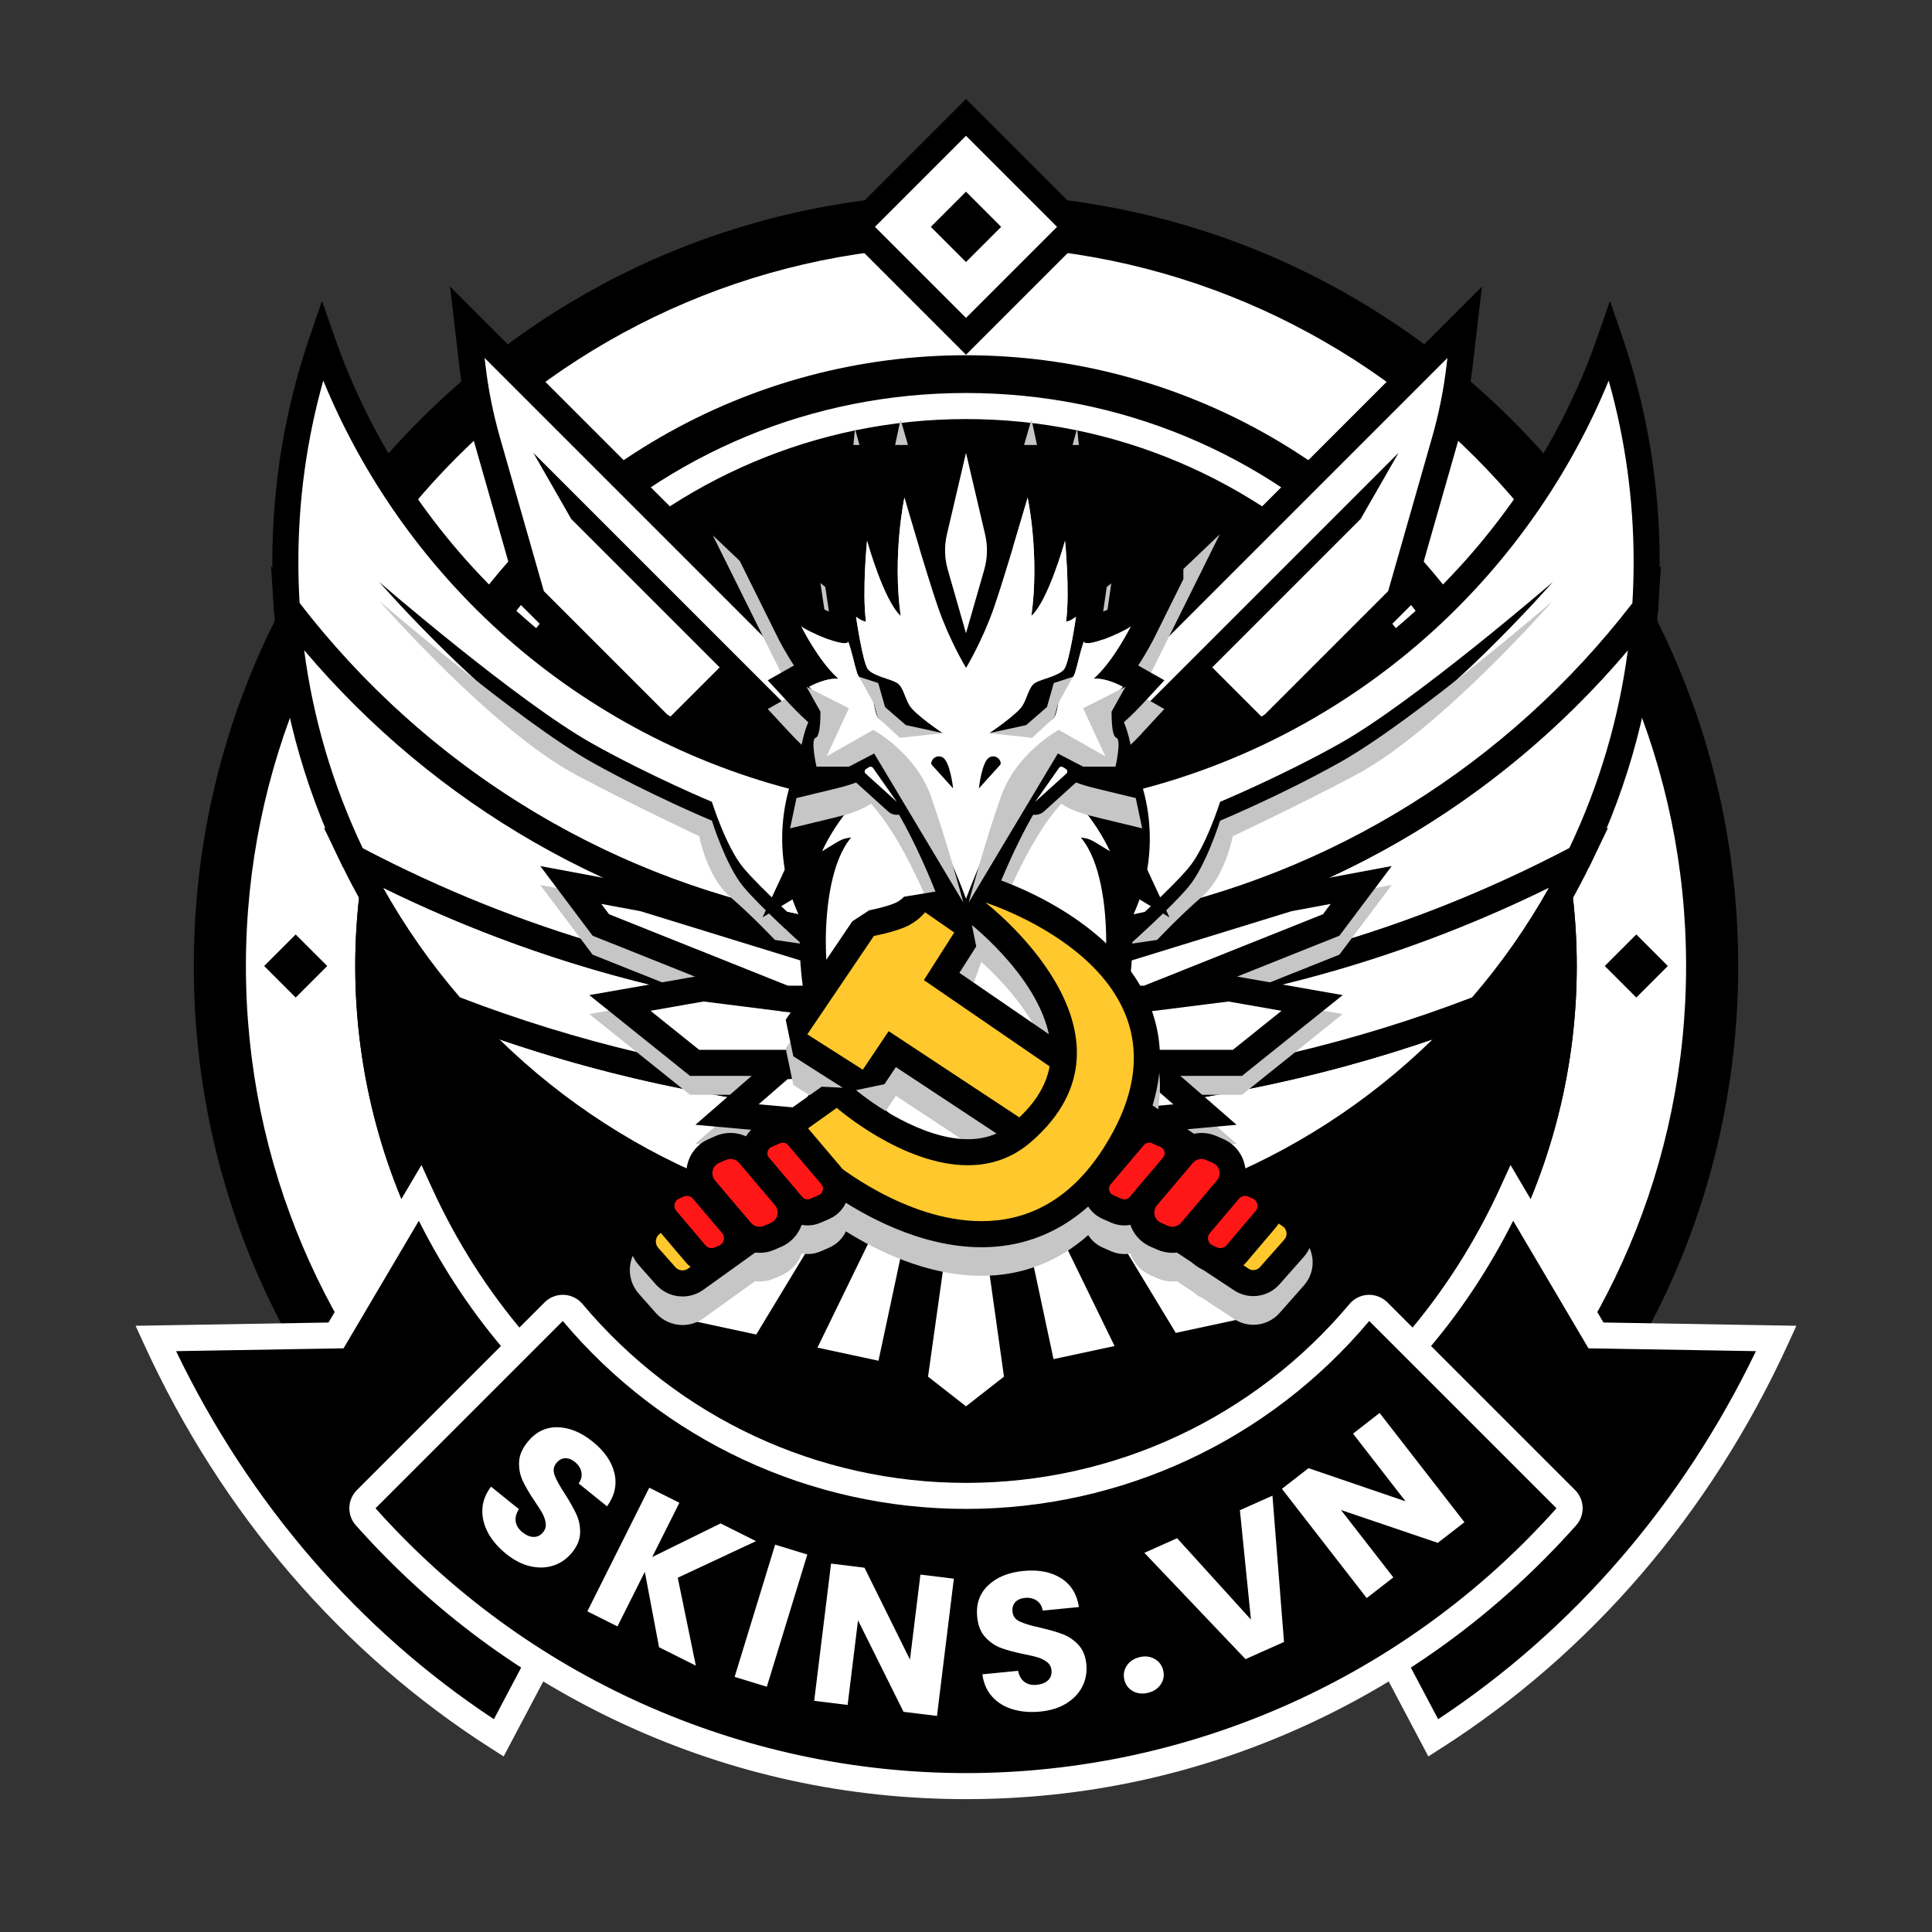
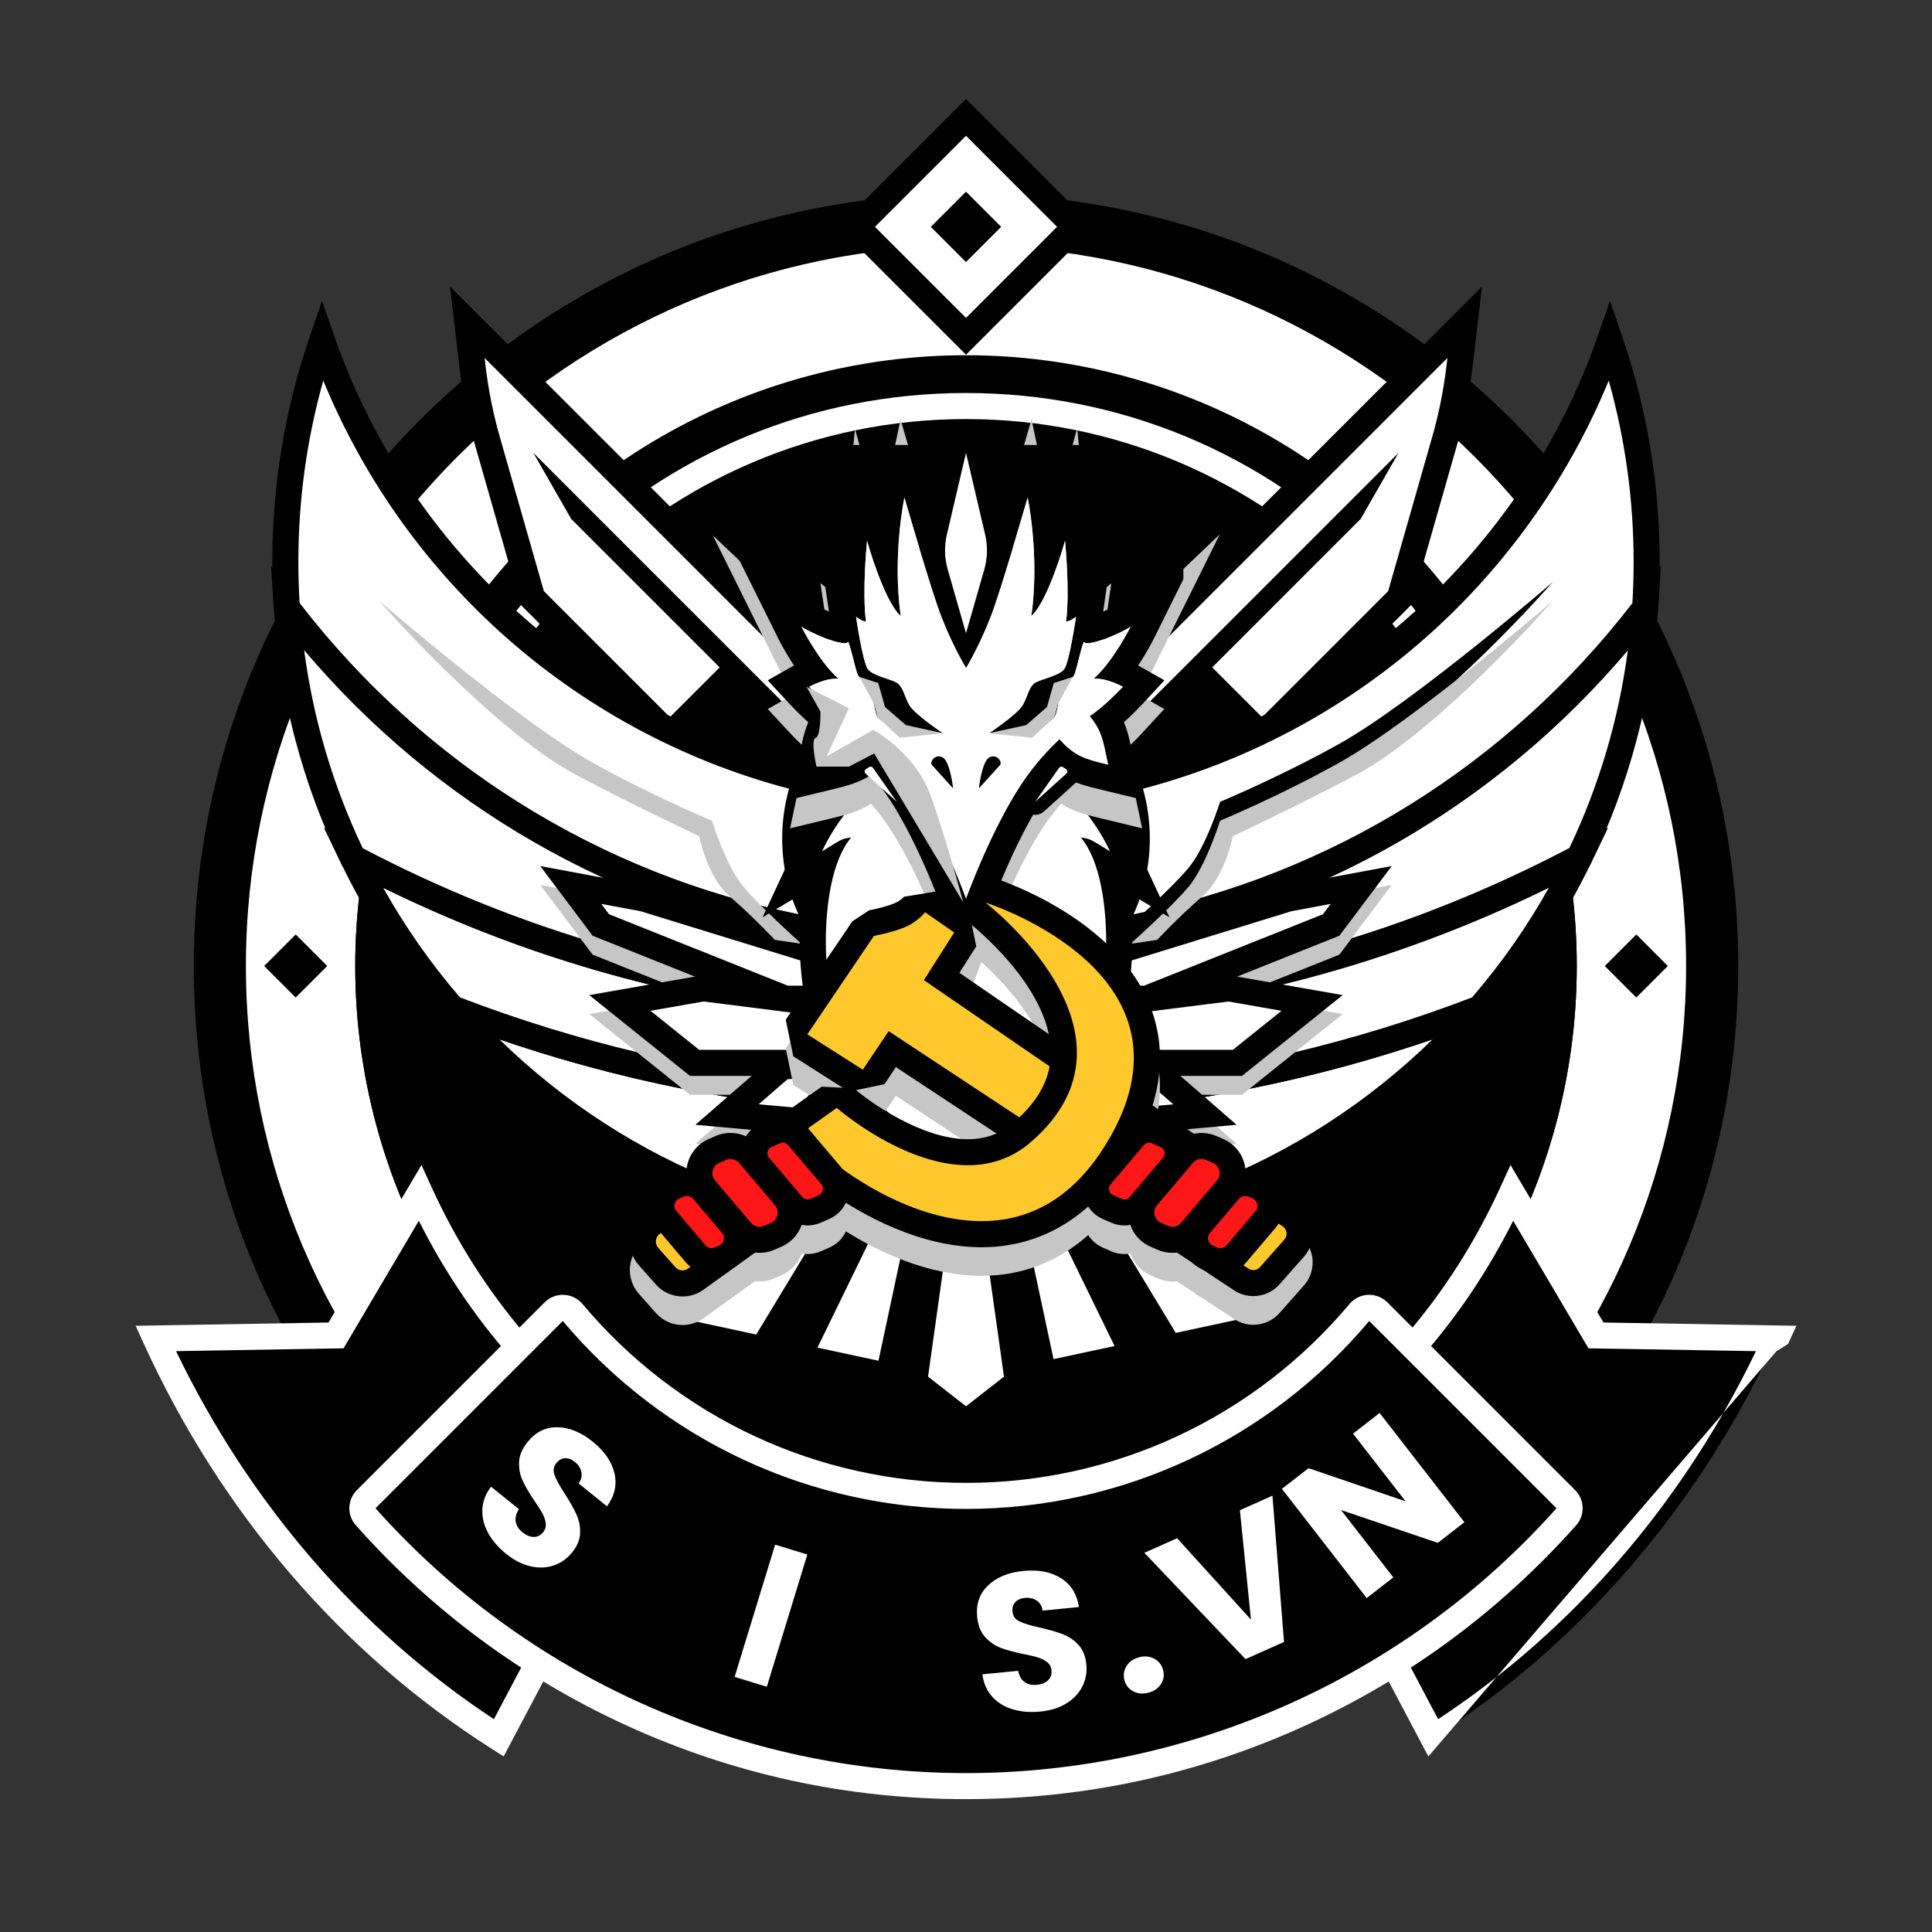
<svg xmlns="http://www.w3.org/2000/svg" viewBox="0 0 1080 1080">
  <rect x="0" y="0" width="1080" height="1080" fill="#333333" stroke="none" />
  <defs>
    <style>
      .cls-1 {
        isolation: isolate;
      }

      .cls-2, .cls-3, .cls-4, .cls-5, .cls-6, .cls-7 {
        stroke-width: 0px;
      }

      .cls-3 {
        fill: none;
      }

      .cls-8 {
        clip-path: url(#clippath-1);
      }

      .cls-4 {
        fill: #fff;
      }

      .cls-9 {
        clip-path: url(#clippath);
      }

      .cls-5 {
        fill: #ffc82c;
      }

      .cls-6 {
        fill: #c6c6c6;
      }

      .cls-7 {
        fill: #ff1717;
      }

      .cls-10 {
        mix-blend-mode: multiply;
      }
    </style>
    <clipPath id="clippath">
      <rect class="cls-3" x="155.52" y="472.92" width="801.58" height="401.78" />
    </clipPath>
    <clipPath id="clippath-1">
      <rect class="cls-3" x="411.54" y="248.76" width="249.97" height="266.1" />
    </clipPath>
  </defs>
  <g class="cls-1">
    <g id="Layer_4" data-name="Layer 4">
      <g>
        <g id="Bg">
          <g>
            <circle class="cls-4" cx="540" cy="540" r="417.1" />
            <path class="cls-2" d="m540,971.66c-115.3,0-223.7-44.9-305.23-126.43s-126.43-189.93-126.43-305.23,44.9-223.7,126.43-305.23,189.93-126.43,305.23-126.43,223.7,44.9,305.23,126.43,126.43,189.93,126.43,305.23-44.9,223.7-126.43,305.23-189.93,126.43-305.23,126.43Zm0-834.2c-221.96,0-402.54,180.58-402.54,402.54s180.58,402.54,402.54,402.54,402.54-180.58,402.54-402.54-180.58-402.54-402.54-402.54Z" />
          </g>
          <circle class="cls-2" cx="540" cy="540" r="341.42" />
          <path class="cls-4" d="m540,860.31c-85.56,0-165.99-33.32-226.49-93.82-60.5-60.5-93.82-140.93-93.82-226.49s33.32-165.99,93.82-226.49c60.5-60.5,140.93-93.82,226.49-93.82s165.99,33.32,226.49,93.82c60.5,60.5,93.82,140.93,93.82,226.49s-33.32,165.99-93.82,226.49c-60.5,60.5-140.93,93.82-226.49,93.82Zm0-626.05c-168.59,0-305.75,137.16-305.75,305.75s137.16,305.75,305.75,305.75,305.75-137.16,305.75-305.75-137.16-305.75-305.75-305.75Z" />
          <g>
            <rect class="cls-2" x="152.84" y="527.54" width="24.92" height="24.92" transform="translate(430.25 41.28) rotate(45)" />
            <rect class="cls-2" x="902.24" y="527.54" width="24.92" height="24.92" transform="translate(649.75 -488.63) rotate(45)" />
          </g>
          <g class="cls-9">
            <circle class="cls-2" cx="540" cy="540" r="341.42" />
          </g>
          <g>
            <g>
              <rect class="cls-4" x="496.73" y="83.55" width="86.54" height="86.54" transform="translate(247.83 -344.69) rotate(45)" />
              <path class="cls-2" d="m540,198.3l-71.49-71.49,71.49-71.48,71.49,71.48-71.49,71.49Zm-50.9-71.49l50.9,50.9,50.9-50.9-50.9-50.9-50.9,50.9Z" />
            </g>
            <rect class="cls-2" x="526.09" y="112.91" width="27.81" height="27.81" transform="translate(247.83 -344.69) rotate(45)" />
          </g>
        </g>
        <g id="Knife">
          <g>
            <path class="cls-4" d="m462.86,499.59l-165.33-165.33-25.13-87.98c-3.86-13.51-6.62-27.3-8.25-41.25l-2.91-24.9,260.54,260.54-58.92,58.92Z" />
            <path class="cls-2" d="m462.86,509.88l-171.81-171.81-25.65-89.79c-3.95-13.84-6.81-28.11-8.48-42.41l-5.35-45.7,280.5,280.5-69.21,69.21Zm-158.85-179.44l158.85,158.85,48.62-48.62-240.58-240.58.48,4.09c1.58,13.52,4.28,27.01,8.02,40.1l24.62,86.16Z" />
          </g>
          <g>
            <path class="cls-4" d="m617.14,499.59l165.33-165.33,25.13-87.98c3.86-13.51,6.62-27.3,8.25-41.25l2.91-24.9-260.54,260.54,58.92,58.92Z" />
            <path class="cls-2" d="m617.14,509.88l-69.21-69.21,280.5-280.5-5.35,45.7c-1.67,14.3-4.53,28.57-8.48,42.41l-25.65,89.79-171.81,171.81Zm-48.62-69.21l48.62,48.62,158.85-158.85,24.62-86.16c3.74-13.09,6.44-26.58,8.02-40.1l.48-4.09-240.58,240.58Z" />
          </g>
          <polygon class="cls-2" points="369.32 406.05 402.3 373.07 319.31 290.09 298.15 253.15 503.72 458.73 462.86 499.59 369.32 406.05" />
          <polygon class="cls-2" points="710.61 406.05 677.64 373.07 760.62 290.09 781.79 253.15 576.21 458.73 617.07 499.59 710.61 406.05" />
        </g>
        <g id="Text">
          <g>
            <g>
              <path class="cls-2" d="m361.68,814.7l-82.87,156.76c-81.56-51.93-148.76-129.25-191.75-223.26l100.79-1.7,46.94-79.54c28.45,62.2,72.92,113.38,126.89,147.74Z" />
              <path class="cls-4" d="m281.55,981.85l-6.66-4.24c-83.93-53.44-151.17-131.72-194.46-226.37l-4.63-10.12,107.84-1.82,51.96-88.05,5.8,12.69c27.67,60.51,70.61,110.53,124.18,144.63l5.66,3.61-89.7,169.68Zm-183.12-226.55c41.01,85.08,102.16,155.9,177.66,205.73l76.05-143.85c-49.65-33.05-90.17-79.34-118.01-134.77l-42.08,71.31-93.62,1.58Z" />
            </g>
            <g>
              <path class="cls-2" d="m718.32,814.7l82.87,156.76c81.56-51.93,148.76-129.25,191.75-223.26l-100.79-1.7-46.94-79.54c-28.45,62.2-72.92,113.38-126.89,147.74Z" />
-               <path class="cls-4" d="m798.45,981.85l-89.7-169.68,5.66-3.61c53.57-34.1,96.51-84.11,124.18-144.63l5.8-12.69,51.96,88.05,107.84,1.82-4.63,10.12c-43.29,94.65-110.53,172.93-194.46,226.37l-6.66,4.24Zm-70.58-164.67l76.05,143.85c75.5-49.83,136.65-120.66,177.66-205.73l-93.62-1.58-42.08-71.31c-27.84,55.43-68.36,101.72-118.01,134.77Z" />
+               <path class="cls-4" d="m798.45,981.85l-89.7-169.68,5.66-3.61c53.57-34.1,96.51-84.11,124.18-144.63l5.8-12.69,51.96,88.05,107.84,1.82-4.63,10.12l-6.66,4.24Zm-70.58-164.67l76.05,143.85c75.5-49.83,136.65-120.66,177.66-205.73l-93.62-1.58-42.08-71.31c-27.84,55.43-68.36,101.72-118.01,134.77Z" />
            </g>
          </g>
          <g>
            <g>
              <path class="cls-2" d="m875.35,838.1c2.64,2.64,2.8,6.9.32,9.7-82.27,92.44-202.18,150.65-335.66,150.65s-253.39-58.21-335.66-150.65c-2.49-2.79-2.33-7.05.32-9.7l104.95-104.95c2.94-2.94,7.77-2.73,10.44.46,52.66,62.73,131.66,102.6,219.96,102.6s167.3-39.87,219.96-102.6c2.68-3.19,7.5-3.4,10.44-.46l104.95,104.95Z" />
              <path class="cls-4" d="m540,1005.73c-66.31,0-130.26-13.9-190.07-41.32-57.79-26.5-108.61-64.1-151.03-111.77-5.04-5.66-4.77-14.3.61-19.68l104.95-104.95c2.84-2.84,6.75-4.36,10.78-4.19,4.01.17,7.8,2.04,10.38,5.12,53.34,63.55,131.48,100,214.38,100s161.04-36.45,214.38-100c2.59-3.08,6.37-4.95,10.38-5.12,3.99-.15,7.94,1.35,10.78,4.19l104.95,104.95c5.38,5.38,5.65,14.02.61,19.68-42.43,47.67-93.24,85.27-151.03,111.77-59.81,27.42-123.76,41.32-190.07,41.32Zm-330.08-162.6c83.82,94.08,204.12,148.04,330.08,148.04s246.25-53.96,330.08-148.04l-104.68-104.68c-56.11,66.76-138.26,105.04-225.4,105.04s-169.29-38.29-225.4-105.04l-104.68,104.68Z" />
            </g>
            <g>
              <path class="cls-4" d="m272.88,856.92c-2.33-4.24-3.42-8.6-3.24-13.08.17-4.48,1.79-8.74,4.85-12.78l15.6,12.58c-1.57,2.41-2.17,4.74-1.8,6.97.37,2.23,1.61,4.2,3.73,5.9,2.17,1.75,4.29,2.63,6.35,2.65,2.06.01,3.81-.86,5.24-2.64,1.2-1.49,1.69-3.12,1.47-4.9-.22-1.78-.8-3.57-1.75-5.37-.95-1.8-2.45-4.19-4.49-7.15-2.92-4.33-5.12-8.09-6.61-11.27-1.49-3.18-2.18-6.66-2.06-10.43.12-3.77,1.7-7.54,4.74-11.31,4.51-5.6,10.08-8.35,16.69-8.25,6.61.1,13.18,2.78,19.7,8.03,6.63,5.34,10.69,11.24,12.19,17.68,1.5,6.44.11,12.61-4.16,18.5l-15.86-12.79c1.45-2.03,1.97-4.14,1.55-6.31-.42-2.18-1.65-4.09-3.71-5.75-1.77-1.43-3.58-2.11-5.43-2.04-1.85.07-3.48.99-4.91,2.76-1.57,1.94-1.88,4.19-.92,6.76.95,2.56,2.86,6.04,5.74,10.43,2.83,4.45,4.97,8.25,6.43,11.41,1.46,3.16,2.16,6.59,2.08,10.31-.07,3.71-1.56,7.37-4.46,10.97-2.76,3.43-6.15,5.84-10.15,7.24-4,1.39-8.33,1.58-12.98.57-4.65-1.02-9.23-3.34-13.75-6.98-4.4-3.55-7.77-7.44-10.1-11.68Z" />
-               <path class="cls-4" d="m368.41,920.82l-7.95-42.16-15.29,30.52-16.84-8.43,34.61-69.12,16.84,8.43-15.19,30.33,38.23-18.79,19.79,9.91-43.74,20.46,10.11,49.15-20.58-10.31Z" />
              <path class="cls-4" d="m451.3,869l-22.64,73.91-18-5.52,22.65-73.91,18,5.52Z" />
-               <path class="cls-4" d="m523.77,959.22l-18.69-2.3-25.44-51.16-5.81,47.32-18.69-2.3,9.43-76.72,18.69,2.3,25.42,51.38,5.84-47.54,18.69,2.3-9.43,76.72Z" />
              <path class="cls-4" d="m566.14,955.53c-4.64-1.39-8.46-3.74-11.48-7.06-3.02-3.32-4.85-7.49-5.49-12.52l19.95-1.95c.57,2.82,1.77,4.9,3.6,6.23,1.83,1.33,4.09,1.87,6.79,1.6,2.78-.27,4.91-1.12,6.39-2.56,1.48-1.43,2.11-3.29,1.89-5.55-.19-1.9-.98-3.41-2.38-4.52-1.4-1.12-3.07-1.98-5.01-2.61-1.94-.62-4.68-1.27-8.21-1.96-5.12-1.05-9.32-2.18-12.62-3.41-3.29-1.23-6.22-3.22-8.78-6-2.56-2.77-4.07-6.57-4.55-11.39-.7-7.16,1.34-13.02,6.13-17.59,4.79-4.56,11.35-7.25,19.68-8.07,8.47-.83,15.5.53,21.09,4.07,5.58,3.55,8.91,8.92,9.99,16.11l-20.27,1.99c-.39-2.47-1.5-4.33-3.31-5.59-1.82-1.26-4.05-1.76-6.68-1.5-2.27.22-4.03,1-5.3,2.34-1.27,1.34-1.79,3.15-1.57,5.41.24,2.49,1.6,4.31,4.08,5.46,2.47,1.16,6.27,2.3,11.4,3.42,5.13,1.19,9.33,2.4,12.58,3.63,3.25,1.23,6.16,3.2,8.71,5.89,2.55,2.7,4.05,6.35,4.5,10.96.43,4.38-.29,8.48-2.17,12.27-1.88,3.8-4.83,6.96-8.86,9.5-4.03,2.54-8.93,4.08-14.7,4.65-5.63.55-10.76.13-15.39-1.26Z" />
              <path class="cls-4" d="m633.38,945.4c-2.51-1.37-4.11-3.44-4.82-6.21-.72-2.85-.32-5.49,1.22-7.92,1.54-2.44,3.91-4.06,7.11-4.88,3.13-.8,5.95-.49,8.47.91,2.52,1.4,4.14,3.53,4.86,6.38.71,2.77.29,5.36-1.26,7.76-1.55,2.4-3.89,4-7.02,4.8-3.2.81-6.06.54-8.56-.83Z" />
              <path class="cls-4" d="m711.31,836.1l6.46,81.76-21.52,9.6-56.54-59.42,18.3-8.17,41.28,45.49-6.18-61.15,18.2-8.12Z" />
              <path class="cls-4" d="m818.63,850.92l-14.88,11.55-54.11-18.35,29.24,37.66-14.88,11.55-47.4-61.06,14.87-11.55,54.25,18.53-29.37-37.84,14.87-11.55,47.4,61.06Z" />
            </g>
          </g>
        </g>
        <g id="Eagle">
          <g>
            <g>
              <path class="cls-4" d="m463.59,613.35l-57.15,57.15c-59.82-22.43-112.49-59.49-153.64-106.83,66.42,25.66,137.14,42.68,210.8,49.68Z" />
              <path class="cls-2" d="m408.27,678.96l-4.39-1.65c-60.12-22.54-114.26-60.19-156.58-108.87l-19.24-22.14,27.36,10.57c66.89,25.84,137.16,42.41,208.86,49.22l15.39,1.46-71.4,71.4Zm-129.1-97.94c35.94,35.11,78.76,62.8,125.46,80.99l43.02-43.02c-57.47-6.57-113.96-19.31-168.48-37.98Z" />
            </g>
            <g>
              <path class="cls-4" d="m460.1,521.04c-121.73-20.5-227.82-87.09-299.72-181.18-.57-8.51-.86-17.09-.86-25.74,0-43.28,7.23-84.88,20.55-123.65,42.16,121.35,143.97,214.81,270.35,245.26-3.8,10.3-5.87,21.42-5.87,33.03,0,19.31,5.72,37.26,15.56,52.28Z" />
              <path class="cls-2" d="m475.32,530.98l-16.43-2.77c-121.19-20.41-229.26-85.73-304.3-183.94l-1.33-1.74-.15-2.19c-.58-8.64-.88-17.47-.88-26.23,0-43.16,7.05-85.56,20.94-126.01l6.84-19.93,6.92,19.91c41.32,118.94,142.93,211.12,265.18,240.57l7.96,1.92-2.84,7.68c-3.6,9.74-5.42,20-5.42,30.51,0,17.24,4.97,33.94,14.37,48.29l9.13,13.94Zm-307.82-193.8c69.62,90.25,168.11,151.57,278.85,173.91-5.98-13.22-9.1-27.61-9.1-42.33,0-9.51,1.29-18.85,3.83-27.87-60.12-15.8-116.1-46.23-162.33-88.31-42.64-38.81-76.24-86.81-98.03-139.82-9.25,32.84-13.93,66.84-13.93,101.36,0,7.7.24,15.44.7,23.06Z" />
            </g>
            <g>
              <path class="cls-4" d="m513.21,563.73l-49.62,49.62c-73.65-7-144.37-24.02-210.8-49.68-22.05-25.35-40.79-53.63-55.55-84.2,94.91,50.19,202.13,80.2,315.97,84.26Z" />
              <path class="cls-2" d="m466.31,620.92l-3.41-.32c-73.02-6.94-144.6-23.81-212.73-50.14l-1.68-.65-1.19-1.36c-22.62-26-41.67-54.87-56.61-85.82l-9.65-19.97,19.6,10.37c97.23,51.42,202.47,79.49,312.82,83.42l16.71.6-63.87,63.87Zm-209.21-63.39c65.32,25.06,133.86,41.29,203.77,48.24l35.54-35.54c-98.92-5.68-193.66-30.51-282.2-73.95,12.19,21.76,26.56,42.29,42.9,61.25Z" />
            </g>
            <g>
              <path class="cls-4" d="m515.8,561.13l-2.6,2.6c-113.84-4.06-221.06-34.07-315.97-84.26-20.65-42.71-33.54-89.85-36.86-139.6,71.9,94.09,177.99,160.68,299.72,181.18,12.8,19.5,32.53,34.04,55.7,40.09Z" />
              <path class="cls-2" d="m516.11,571.11l-3.17-.11c-112.56-4.02-219.93-32.65-319.11-85.1l-2.11-1.12-1.04-2.15c-21.61-44.7-34.25-92.57-37.57-142.29l-1.61-24.08,14.65,19.18c72.8,95.26,177.62,158.63,295.15,178.42l3.13.53,1.74,2.66c12.06,18.37,30.33,31.53,51.46,37.04l12.29,3.21-13.82,13.82Zm-313.35-96.97c87.87,46.11,182.27,73.19,281.04,80.66-10.87-7.11-20.38-16.28-27.98-27.12-111.87-19.58-212.4-77.5-285.79-164.22,5.06,38.45,16.04,75.57,32.74,110.68Z" />
            </g>
            <g>
              <path class="cls-4" d="m919.63,339.86c-3.32,49.76-16.21,96.9-36.86,139.6-94.91,50.19-202.13,80.2-315.97,84.26l-2.6-2.6c23.17-6.05,42.9-20.59,55.7-40.09,121.73-20.5,227.82-87.09,299.72-181.18Z" />
              <path class="cls-2" d="m563.89,571.11l-13.82-13.82,12.29-3.21c21.13-5.52,39.4-18.67,51.46-37.04l1.74-2.66,3.13-.53c117.53-19.79,222.35-83.16,295.15-178.42l14.65-19.18-1.61,24.08c-3.32,49.72-15.96,97.59-37.57,142.29l-1.04,2.15-2.11,1.12c-99.18,52.46-206.55,81.09-319.11,85.1l-3.17.11Zm60.3-43.43c-7.6,10.84-17.11,20.01-27.98,27.12,98.76-7.47,193.16-34.55,281.04-80.66,16.7-35.11,27.68-72.23,32.74-110.68-73.39,86.72-173.92,144.64-285.79,164.22Z" />
            </g>
            <g>
              <path class="cls-4" d="m920.49,314.12c0,8.65-.29,17.22-.86,25.74-71.9,94.09-177.99,160.68-299.72,181.18,9.84-15.02,15.56-32.97,15.56-52.28,0-11.61-2.07-22.73-5.87-33.03,126.38-30.45,228.19-123.91,270.35-245.26,13.31,38.77,20.55,80.37,20.55,123.65Z" />
              <path class="cls-2" d="m604.68,530.98l9.13-13.94c9.4-14.35,14.37-31.05,14.37-48.29,0-10.51-1.82-20.77-5.42-30.51l-2.84-7.68,7.96-1.92c122.25-29.45,223.85-121.63,265.18-240.57l6.92-19.91,6.84,19.93c13.9,40.45,20.94,82.85,20.94,126.01,0,8.78-.29,17.61-.88,26.23l-.15,2.19-1.33,1.74c-75.04,98.21-183.11,163.53-304.3,183.94l-16.43,2.77Zm34.24-90.09c2.54,9.02,3.83,18.36,3.83,27.87,0,14.72-3.11,29.11-9.09,42.33,110.75-22.34,209.23-83.66,278.85-173.91.47-7.6.7-15.35.7-23.06,0-34.52-4.68-68.52-13.93-101.36-21.79,53-55.39,101.01-98.03,139.82-46.23,42.08-102.21,72.51-162.33,88.31Z" />
            </g>
            <g>
              <path class="cls-4" d="m827.21,563.67c-41.15,47.34-93.82,84.4-153.64,106.83l-57.15-57.15c73.65-7,144.37-24.02,210.8-49.68Z" />
              <path class="cls-2" d="m671.73,678.96l-71.4-71.4,15.39-1.46c71.7-6.82,141.97-23.38,208.86-49.22l27.36-10.57-19.24,22.14c-42.32,48.68-96.46,86.33-156.58,108.87l-4.39,1.65Zm-39.38-59.97l43.02,43.02c46.7-18.19,89.52-45.88,125.46-80.99-54.52,18.67-111,31.4-168.48,37.98Z" />
            </g>
            <g>
              <path class="cls-4" d="m882.76,479.46c-14.76,30.57-33.5,58.86-55.55,84.2-66.42,25.66-137.14,42.68-210.8,49.68l-49.62-49.62c113.84-4.06,221.06-34.07,315.97-84.26Z" />
              <path class="cls-2" d="m613.69,620.92l-63.87-63.87,16.71-.6c110.35-3.94,215.6-32,312.82-83.42l19.6-10.37-9.64,19.97c-14.95,30.95-33.99,59.82-56.62,85.82l-1.18,1.36-1.68.65c-68.13,26.32-139.71,43.19-212.73,50.14l-3.41.32Zm-30.09-50.68l35.54,35.54c69.91-6.95,138.45-23.18,203.77-48.24,16.34-18.96,30.71-39.49,42.9-61.25-88.54,43.45-183.28,68.28-282.2,73.95Z" />
            </g>
          </g>
          <g class="cls-10">
            <polygon class="cls-6" points="493.67 568.39 472.67 540.02 361.93 505.9 302.01 494.7 331.27 533.65 388.46 556.49 329.42 566.86 385.72 612.01 420.18 612.01 388.74 639.35 455.3 645.31 483.95 598.49 523.08 572.09 493.67 568.39" />
            <polygon class="cls-6" points="748.73 533.65 777.99 494.7 718.88 505.7 607.33 540.02 586.33 568.39 556.92 572.09 596.05 598.49 624.7 645.31 691.26 639.35 659.82 612.01 694.28 612.01 750.58 566.86 691.54 556.49 748.73 533.65" />
          </g>
          <g>
            <g>
              <g>
                <polygon class="cls-4" points="451.45 627.08 406.42 623.05 437.33 596.17 471.6 594.15 451.45 627.08" />
                <path class="cls-2" d="m455.3,634.73l-66.56-5.96,45.69-39.73,50.66-2.98-29.78,48.67Zm-31.2-17.41l23.5,2.1,10.52-17.19-17.88,1.05-16.14,14.03Z" />
              </g>
              <g>
                <polygon class="cls-4" points="461.7 594.15 388.28 594.15 346.53 560.67 393.1 552.49 502.95 566.31 461.7 594.15" />
                <path class="cls-2" d="m463.92,601.43h-78.21l-56.3-45.16,63.5-11.14,130.15,16.38-59.15,39.92Zm-73.09-14.56h68.63l23.35-15.76-89.53-11.27-29.65,5.2,27.21,21.82Z" />
              </g>
              <g>
                <polygon class="cls-4" points="439.01 558.27 335.86 517.06 319.06 494.7 359.79 502.28 468.24 535.69 484.95 558.27 439.01 558.27" />
                <path class="cls-2" d="m499.4,565.55h-61.79l-106.34-42.48-29.26-38.94,59.92,11.2,110.74,34.11,26.73,36.11Zm-58.99-14.56h30.1l-6.69-9.04-105.77-32.58-21.93-4.08,4.34,5.78,99.95,39.93Z" />
              </g>
            </g>
            <g>
              <g>
                <polygon class="cls-4" points="628.55 627.08 673.58 623.05 642.67 596.17 608.4 594.15 628.55 627.08" />
                <path class="cls-2" d="m624.7,634.73l-29.78-48.67,50.66,2.98,45.68,39.73-66.56,5.96Zm-2.82-32.49l10.52,17.19,23.5-2.1-16.14-14.03-17.88-1.05Z" />
              </g>
              <g>
                <polygon class="cls-4" points="618.3 594.15 691.72 594.15 733.47 560.67 686.9 552.49 577.05 566.31 618.3 594.15" />
                <path class="cls-2" d="m694.28,601.43h-78.21l-59.15-39.92,130.15-16.38,63.5,11.14-56.3,45.16Zm-73.75-14.56h68.64l27.2-21.82-29.65-5.2-89.53,11.27,23.35,15.76Z" />
              </g>
              <g>
                <polygon class="cls-4" points="640.99 558.27 744.14 517.06 760.94 494.7 720.21 502.28 611.76 535.69 595.05 558.27 640.99 558.27" />
                <path class="cls-2" d="m642.39,565.55h-61.79l26.73-36.11,111.55-34.31,59.11-11-29.26,38.94-106.34,42.48Zm-32.9-14.56h30.1l99.95-39.93,4.34-5.78-21.93,4.08-105.77,32.58-6.69,9.04Z" />
              </g>
            </g>
          </g>
          <g class="cls-10">
            <g>
-               <path class="cls-2" d="m433.14,514.86s-12.13-12.98-25.11-24.19-17.14-33.77-17.14-33.77c0,0-37.31-17.53-68.54-34.1-46.87-24.87-110.37-97.44-110.37-97.44,0,0,77.61,67.03,118.94,90.21,32.75,18.37,67.03,32.65,67.03,32.65,0,0,7.92,25.3,17.6,36.89,9.68,11.59,32.5,31.94,32.5,31.94l-14.91-2.2Z" />
              <path class="cls-2" d="m646.86,514.86s12.13-12.98,25.11-24.19c12.98-11.21,17.14-33.77,17.14-33.77,0,0,37.31-17.53,68.54-34.1,46.87-24.87,110.37-97.44,110.37-97.44,0,0-77.61,67.03-118.94,90.21-32.75,18.37-67.03,32.65-67.03,32.65,0,0-7.92,25.3-17.6,36.89-9.68,11.59-32.5,31.94-32.5,31.94l14.91-2.2Z" />
            </g>
            <g class="cls-10">
              <path class="cls-6" d="m433.14,525.41s-12.13-12.98-25.11-24.19c-12.98-11.21-17.14-33.77-17.14-33.77,0,0-37.31-17.53-68.54-34.1-46.87-24.87-110.37-97.44-110.37-97.44,0,0,77.61,67.03,118.94,90.21,32.75,18.37,67.03,32.65,67.03,32.65,0,0,7.92,25.3,17.6,36.89,9.68,11.59,32.5,31.94,32.5,31.94l-14.91-2.2Z" />
              <path class="cls-6" d="m646.86,525.41s12.13-12.98,25.11-24.19,17.14-33.77,17.14-33.77c0,0,37.31-17.53,68.54-34.1,46.87-24.87,110.37-97.44,110.37-97.44,0,0-77.61,67.03-118.94,90.21-32.75,18.37-67.03,32.65-67.03,32.65,0,0-7.92,25.3-17.6,36.89-9.68,11.59-32.5,31.94-32.5,31.94l14.91-2.2Z" />
            </g>
          </g>
          <g>
            <g>
              <polygon class="cls-4" points="540 795.38 510.98 772.69 540 566.32 569.02 772.69 540 795.38" />
              <path class="cls-2" d="m540,804.62l-36.81-28.78,36.81-261.8,36.82,261.8-36.82,28.78Zm-21.22-35.08l21.22,16.6,21.23-16.6-21.23-150.95-21.22,150.95Z" />
            </g>
            <g>
              <polygon class="cls-4" points="540 566.31 496.67 769.32 446.33 758.51 540 566.31" />
              <path class="cls-2" d="m502.27,777.96l-66.55-14.28,123.84-254.11-57.29,268.4Zm-45.31-24.62l34.12,7.32,29.37-137.61-63.49,130.29Z" />
            </g>
            <g>
              <polygon class="cls-4" points="540 566.31 426.28 754.21 363.2 740.66 540 566.31" />
              <path class="cls-2" d="m429.82,762.42l-81.34-17.47,227.97-224.8-146.63,242.27Zm-51.91-26.04l44.83,9.63,80.81-133.52-125.64,123.89Z" />
            </g>
            <g>
              <polygon class="cls-4" points="540 565.4 583.34 768.4 633.67 757.6 540 565.4" />
              <path class="cls-2" d="m577.74,777.05l-57.29-268.4,123.84,254.12-66.55,14.28Zm-18.18-154.9l29.37,137.61,34.12-7.32-63.49-130.29Z" />
            </g>
            <g>
              <polygon class="cls-4" points="540 565.4 653.72 753.3 716.8 739.74 540 565.4" />
              <path class="cls-2" d="m650.18,761.5l-146.63-242.27,227.97,224.8-81.34,17.47Zm-73.73-149.93l80.81,133.52,44.83-9.63-125.64-123.89Z" />
            </g>
          </g>
          <g>
            <path class="cls-4" d="m539.61,649.09l-.23-.02c-23.28-.68-44.9-14.03-60.92-37.63-15.55-22.9-24.11-53.07-24.11-84.95,0-8.9.7-26.53,5.46-42.29l-16.92,10.15,10.03-21.54c18.21-39.11,60.23-67.71,86.54-68.93h.91s.17,0,.17,0c26.32,1.22,68.33,29.82,86.54,68.93l10.03,21.54-16.92-10.15c4.76,15.76,5.46,33.39,5.46,42.29,0,31.89-8.56,62.06-24.1,84.95-16.03,23.61-37.67,36.96-60.96,37.63-.19.01-.38.02-.59.02h-.39Z" />
            <path class="cls-2" d="m540.2,411.15c23.96,1.11,63.49,28.68,80.28,64.73-10.92-6.55-10.41-6.89-16.29-7.72,10.95,12.93,14.18,38.45,14.18,58.33,0,63-34.87,114.2-78.17,115.31-.07,0-.13.01-.2.01s-.13-.01-.2-.01c-43.29-1.11-78.17-52.31-78.17-115.31,0-19.87,3.23-45.4,14.18-58.33-5.88.83-5.37,1.16-16.29,7.72,16.79-36.05,56.33-63.62,80.28-64.73h.41m.34-14.56h-1.08l-.34.02c-14.96.69-33.56,8.81-51.04,22.27-18.19,14.01-33.02,32.07-41.77,50.86l-20.06,43.08,22.77-13.66c-1.56,10.26-1.96,20.06-1.96,27.33,0,33.33,9.01,64.95,25.37,89.04,17.34,25.54,40.99,40.02,66.62,40.81.32.02.63.03.95.03s.63,0,.95-.03c25.64-.79,49.28-15.27,66.62-40.81,16.35-24.09,25.36-55.71,25.36-89.04,0-7.28-.4-17.07-1.96-27.33l22.77,13.66-20.06-43.08c-8.75-18.79-23.58-36.85-41.76-50.86-17.48-13.46-36.08-21.58-51.05-22.27l-.34-.02h0Z" />
          </g>
          <g class="cls-10">
            <path class="cls-6" d="m638.36,409.85l12.5-13.51-14.66-8.29c5.01-7.58,8.34-14.17,8.96-15.4l36.69-73.94-59.09,56.28c-1.31.78-3.64,1.88-6.13,2.94l4.59-31.84-10.16,8.24c-.42-9.49-1.14-16.82-1.2-17.43l-7.72-77.39-13.82,49.82-11.7-54.92-16.13,55.75c-.12.43-12.5,43.16-18.53,60.53-.62,1.8-1.27,3.55-1.93,5.26-.66-1.71-1.31-3.46-1.93-5.26-6.01-17.37-18.41-60.1-18.53-60.53l-16.14-55.71-11.69,54.89-13.79-49.57-7.74,77.12c-.06.6-.78,7.94-1.21,17.44l-10.37-8.41,4.77,32c-2.49-1.05-4.81-2.15-6.12-2.93l-58.79-55.7,36.41,73.37c.61,1.23,3.94,7.82,8.96,15.4l-14.68,8.29,12.53,13.52c.7.76,4.83,5.17,10.13,9.93-2.29,5.36-3.35,10.59-4.56,16.52-.26,1.29-.54,2.67-.85,4.15l-4.75,22.57,22.42-5.42c8.65-2.09,15.75-3.8,22.83-8.34,2.42,2.76,4.63,5.52,6.76,8.43,17.42,23.67,32.52,65.16,32.67,65.58l13.7,37.9,13.69-37.9c.15-.41,15.26-41.91,32.66-65.57,2.13-2.9,4.35-5.67,6.78-8.44,7.09,4.53,14.19,6.24,22.84,8.33l22.45,5.42-4.78-22.59c-.32-1.49-.6-2.87-.86-4.18-1.21-5.92-2.27-11.13-4.55-16.47,5.31-4.76,9.44-9.18,10.14-9.94Z" />
          </g>
          <g class="cls-8">
            <path class="cls-2" d="m574.45,278.15s6.83,32.07,2.08,66.19c9.52-8.53,18.82-42.05,18.82-42.05,0,0,2.81,28.15.59,45.12.06,0,.11,0,.17,0,1.99,0,5.37-2.65,5.37-2.65,0,0-3.59,24.94-6.53,29.17-2.66,3.8-12.33,5.49-16.07,7.6-3.73,2.1-4.3,7.58-7.16,12.61-2.85,5.04-18.76,15.7-18.76,15.7,0,0,.19,0,.56,0,3.92,0,27.51-.36,35.95-8.87,2.31-4.44,2.78-14.21,3.06-15.7.24-1.23,1.35-2.78,4.69-4.61,1.79-.98,3.12-2.62,3.74-4.57,1.61-5.09,2.56-10.81,4.88-17.43.22.62.98.89,2.11.89,5.88,0,21.82-7.19,24.16-9.42,0,0-9.65,19.46-20.8,29.29.42-.04.84-.05,1.27-.05,7.05,0,15.09,4.55,15.09,4.55,0,0-10.07,10.88-18.52,16.38,7.14,8.84,7.54,14.34,10.25,27.11-12.67-3.06-18.69-4.61-27.17-14.25-6.62,6.4-12.21,12.55-17.59,19.88-18.89,25.7-34.63,69.25-34.63,69.25,0,0-15.72-43.55-34.63-69.25-5.38-7.33-10.96-13.48-17.59-19.88-8.49,9.64-14.49,11.19-27.16,14.25,2.69-12.77,3.09-18.27,10.23-27.11-8.44-5.5-18.52-16.38-18.52-16.38,0,0,8.06-4.55,15.1-4.55.43,0,.85.02,1.27.05-11.15-9.83-20.8-29.29-20.8-29.29,2.35,2.23,18.28,9.42,24.16,9.42,1.14,0,1.9-.27,2.11-.89,2.32,6.62,3.27,12.34,4.89,17.43.61,1.95,1.95,3.59,3.74,4.57,3.33,1.83,4.44,3.39,4.67,4.61.28,1.49.77,11.27,3.08,15.7,8.42,8.51,32.02,8.87,35.95,8.87.36,0,.56,0,.56,0,0,0-15.92-10.66-18.76-15.7-2.85-5.03-3.44-10.51-7.17-12.61-3.73-2.11-13.41-3.8-16.06-7.6-2.94-4.23-6.55-29.17-6.55-29.17,0,0,3.38,2.65,5.37,2.65.06,0,.11,0,.17,0-2.22-16.97.61-45.12.61-45.12,0,0,9.3,33.52,18.82,42.05-4.76-34.12,2.07-66.19,2.07-66.19,0,0,12.55,43.32,18.76,61.25,6.45,18.58,15.32,33.31,15.7,33.93.37-.62,9.23-15.35,15.67-33.93,6.22-17.93,18.76-61.25,18.76-61.25m2.15-59.8l-16.13,55.75c-.12.43-12.5,43.16-18.53,60.53-.62,1.79-1.27,3.55-1.93,5.26-.66-1.71-1.31-3.46-1.93-5.26-6.02-17.37-18.41-60.1-18.53-60.53l-16.14-55.71-11.69,54.89-13.79-49.57-7.74,77.12c-.06.6-.78,7.94-1.21,17.44l-10.37-8.41,4.77,31.99c-2.49-1.05-4.81-2.15-6.12-2.93l-58.79-55.69,36.41,73.37c.61,1.23,3.95,7.82,8.96,15.4l-14.68,8.29,12.53,13.52c.7.76,4.83,5.17,10.13,9.93-2.29,5.36-3.35,10.59-4.56,16.52-.26,1.29-.54,2.67-.85,4.15l-4.75,22.57,22.42-5.42c8.65-2.09,15.75-3.8,22.83-8.34,2.42,2.76,4.63,5.52,6.76,8.43,17.47,23.74,32.52,65.16,32.67,65.58l13.69,37.94,13.7-37.93c.15-.41,15.26-41.91,32.66-65.57,2.13-2.9,4.35-5.67,6.78-8.44,7.09,4.53,14.19,6.24,22.84,8.33l22.45,5.42-4.79-22.59c-.32-1.49-.6-2.87-.86-4.18-1.21-5.92-2.27-11.13-4.55-16.47,5.31-4.76,9.44-9.18,10.14-9.94l12.5-13.51-14.66-8.29c5.01-7.58,8.34-14.17,8.96-15.4l36.69-73.94-59.09,56.28c-1.31.78-3.64,1.88-6.13,2.93l4.59-31.84-10.16,8.24c-.42-9.49-1.14-16.83-1.2-17.43l-7.72-77.39-13.82,49.82-11.7-54.92h0Z" />
-             <path class="cls-2" d="m501.35,455.51c-1.75,0-3.5-.63-4.88-1.88l-17.52-15.84c-.07-.07-.14-.13-.21-.2-1.94-1.9-2.89-4.54-2.61-7.23.28-2.7,1.74-5.09,4.02-6.55l1.74-1.12s0,0,0,0c2-1.28,4.47-1.71,6.77-1.18,2.2.51,4.15,1.86,5.4,3.73l13.24,18.8c2.13,3.03,1.65,7.18-1.13,9.64-1.38,1.22-3.1,1.83-4.82,1.83Z" />
            <path class="cls-2" d="m578.66,455.51c-1.72,0-3.45-.61-4.82-1.83-2.78-2.46-3.26-6.61-1.13-9.64l13.24-18.8c1.25-1.88,3.2-3.23,5.4-3.73,2.31-.53,4.78-.1,6.77,1.18l1.75,1.12c2.28,1.47,3.75,3.85,4.02,6.55.28,2.7-.68,5.34-2.61,7.23-.07.07-.14.14-.21.2l-17.52,15.84c-1.38,1.25-3.13,1.88-4.88,1.88Z" />
            <path class="cls-2" d="m540,253.15l10.69,45.64c1.52,6.48,1.35,13.23-.49,19.63l-10.2,35.55-10.2-35.55c-1.84-6.39-2-13.15-.49-19.63l10.69-45.64m0-63.85l-14.18,60.53-10.69,45.64c-2.08,8.88-1.85,18.2.67,26.97l10.2,35.55,13.99,48.76,13.99-48.76,10.2-35.55c2.52-8.76,2.75-18.09.67-26.97l-10.69-45.64-14.18-60.53h0Z" />
          </g>
          <g class="cls-10">
            <path class="cls-6" d="m733.58,702.91c-.79-5.55-3.9-10.47-8.57-13.55l-8.69-5.97c-1.78-4.79-5.37-8.62-10.15-10.71l-2.53-1.11c-2.19-.96-4.49-1.45-6.8-1.55l-.62-.42c-.09-.81-.23-1.63-.42-2.44-1.5-6.48-5.85-11.73-11.95-14.4l-3.86-1.69c-4.05-1.77-8.47-2.14-12.62-1.27l-23.13-15.87c5.78-18.72,5.57-36.73-.69-53.81-18.73-51.13-85.51-72.58-88.34-73.47l-12.43,23.95-1.07-5.3-16.32-11.32-20,3.31s.06-.09.19-.25c-.02.02-1.92,2.33-5.19,3.75-4.56,1.99-12.21,3.66-14.53,4.09l-9.41,6.16-37.23,55.02,4.24,20.44,27.52,17.52-11.66-.58-23.77,16.9c-1.82.2-3.63.65-5.36,1.41l-4.73,2.07c-3.59,1.57-6.48,4.18-8.41,7.42-5.3-2.41-11.52-2.61-17.04-.19l-3.86,1.69c-6.09,2.67-10.45,7.92-11.94,14.4-.22.94-.35,1.89-.44,2.84-2.5.02-5.02.53-7.39,1.57l-2.53,1.11c-5.55,2.43-9.52,7.21-10.88,13.12-.5,2.16-.61,4.33-.37,6.44l-2.16,1.53c-4.6,3.27-7.6,8.36-8.24,13.96-.64,5.6,1.14,11.24,4.87,15.47l9.57,10.81c3.78,4.27,9.21,6.71,14.91,6.71,4.19,0,8.21-1.29,11.62-3.74l28.96-20.8c.84.1,1.69.17,2.55.17,2.8,0,5.63-.56,8.29-1.73l3.86-1.69c5.39-2.36,9.41-6.75,11.31-12.22,1.11.2,2.23.33,3.36.33,2.48,0,4.98-.5,7.34-1.53l4.73-2.07h0c4.19-1.83,7.43-5.05,9.3-9.08,16.74,10.52,45.17,24.85,75.85,24.85,22.53,0,42.72-7.78,59.6-22.76,1.93,3.05,4.73,5.49,8.17,7l4.73,2.07c2.36,1.03,4.86,1.53,7.34,1.53,1.13,0,2.25-.12,3.36-.33,1.89,5.47,5.91,9.86,11.31,12.22l3.86,1.69c2.73,1.2,5.59,1.78,8.42,1.78.81,0,1.62-.06,2.42-.15l8.88,5.86c1.5,1.38,3.23,2.54,5.16,3.41l18.11,11.95.52.32c3.04,1.83,6.51,2.79,10.06,2.79,5.59,0,10.92-2.4,14.62-6.59l13.63-15.42c3.79-4.29,5.5-9.99,4.7-15.66Zm-239.18-80.81l6.4-9.54,56.15,37.06c-4.84,2.12-10.12,3.2-15.95,3.2-27.26,0-56.13-22.29-62.4-27.41l15.79-3.31Zm51.3-77l-2.41-11.96c6.64,5.46,36.76,31.59,42.97,61l-49.97-34.29,9.4-14.76Z" />
          </g>
          <g>
            <g>
              <path class="cls-5" d="m700.62,717.28c-2.22,0-4.4-.61-6.31-1.75l-.26-.16-195.28-128.88-10.43,15.54-9.96,2.08-31.02-19.75-2.12-10.22,37.23-55.02,4.7-3.08c.1-.02,9.87-1.85,16.12-4.58,5.11-2.23,7.95-5.86,7.98-5.9l9.96-1.6,16.32,11.31,1.99,9.89-13.18,20.69,194.56,133.51c2.96,1.93,4.93,5.03,5.42,8.53.5,3.55-.57,7.13-2.95,9.82l-13.63,15.42c-2.32,2.63-5.66,4.13-9.17,4.13Z" />
              <path class="cls-2" d="m517.1,509.95l16.32,11.32-16.96,26.62,200.45,137.55c2.57,1.63,3.07,5.18,1.06,7.46l-13.63,15.42c-.97,1.1-2.33,1.67-3.72,1.67-.88,0-1.76-.23-2.55-.71l-201.31-132.86-14.45,21.54-31.02-19.75,37.23-55.02s10.58-1.96,17.7-5.06,10.88-8.19,10.88-8.19m8.3-11.97l-20,3.31s.06-.09.19-.25c-.03.03-1.93,2.33-5.19,3.75-4.54,1.98-12.04,3.63-14.54,4.09l-9.4,6.15-37.23,55.02,4.24,20.44,31.02,19.75,19.91-4.17,6.4-9.54,189.25,124.9.52.32c3.04,1.83,6.51,2.79,10.06,2.79,5.59,0,10.92-2.4,14.62-6.59l13.63-15.42c3.79-4.29,5.5-9.99,4.7-15.66-.79-5.55-3.9-10.47-8.57-13.55l-188.7-129.49,9.4-14.76-3.99-19.79-16.32-11.32h0Z" />
            </g>
            <g>
              <path class="cls-5" d="m381.53,717.43c-3.62,0-7.06-1.55-9.46-4.26l-9.57-10.81c-2.37-2.68-3.5-6.26-3.09-9.81.41-3.55,2.31-6.78,5.23-8.86l98.9-70.32,9.02.46c.34.3,35,30.25,68.44,30.25,11.82,0,21.78-3.65,30.46-11.15,15.89-13.74,23.7-29.2,23.21-45.96-1.16-40.03-47.77-76.3-48.25-76.66l6.61-12.72c2.69.84,66.17,21.23,83.68,69.03,8.85,24.15,4.34,50.6-13.41,78.62-18.77,29.64-43.88,44.67-74.62,44.67-36.74,0-70.3-21.92-82.17-30.61l-77.62,55.76c-2.16,1.55-4.71,2.37-7.37,2.37h0Z" />
              <path class="cls-2" d="m550.86,504.54s127.61,40,66.3,136.8c-19.79,31.25-44.67,41.29-68.47,41.29-42.76,0-82.02-32.4-82.02-32.4l-82.01,58.91c-.94.68-2.03,1.01-3.12,1.01-1.49,0-2.96-.62-4.01-1.8l-9.57-10.81c-2.11-2.38-1.69-6.07.91-7.91l98.9-70.32s36.56,32.06,73.24,32.06c12.17,0,24.35-3.53,35.22-12.92,70.2-60.7-25.36-133.9-25.36-133.9m4.36-13.89l-13.15,25.34-.07.09c.44.34,44.38,34.62,45.41,71.14.41,14.66-6.36,27.81-20.7,40.21-7.3,6.31-15.7,9.38-25.69,9.38-25.6,0-54.62-20.53-63.65-28.44l-18.04-.92-98.9,70.32c-4.6,3.27-7.6,8.36-8.24,13.96-.64,5.6,1.13,11.24,4.87,15.47l9.57,10.81c3.78,4.27,9.21,6.71,14.91,6.71,4.19,0,8.21-1.29,11.62-3.74l73.42-52.74c15.17,10.38,47.19,28.96,82.12,28.96,32.93,0,60.86-16.62,80.77-48.06,19.02-30.03,23.76-58.63,14.09-85.02-18.73-51.13-85.51-72.58-88.34-73.47h0Z" />
            </g>
            <g>
              <g>
                <path class="cls-7" d="m460.62,674.75l-4.73,2.07c-4.52,1.98-9.81.76-13.01-3.01l-18.54-21.86c-4.84-5.71-2.82-14.46,4.04-17.47l4.73-2.07c4.52-1.98,9.81-.76,13.01,3.01l18.54,21.86c4.84,5.71,2.82,14.46-4.04,17.47Z" />
                <path class="cls-2" d="m451.47,685.02c-5.32,0-10.57-2.29-14.14-6.5l-18.54-21.86c-3.81-4.49-5.23-10.36-3.91-16.1,1.33-5.74,5.18-10.38,10.58-12.75l4.73-2.07c7.41-3.25,16.24-1.2,21.48,4.97l18.54,21.86c3.81,4.49,5.23,10.36,3.91,16.09-1.33,5.74-5.18,10.39-10.58,12.75h0l-4.73,2.07c-2.36,1.03-4.86,1.53-7.34,1.53Zm-13.86-46.27c-.53,0-1.06.11-1.57.33l-4.73,2.07c-1.56.68-2.07,1.98-2.23,2.69-.16.71-.28,2.1.83,3.4l18.54,21.86c1.11,1.3,2.97,1.73,4.53,1.05l4.73-2.07c1.56-.68,2.07-1.98,2.23-2.69.16-.71.28-2.1-.82-3.4l-18.54-21.86c-.76-.9-1.84-1.38-2.96-1.38Z" />
              </g>
              <g>
                <path class="cls-7" d="m433.89,690.24l-3.86,1.69c-5.49,2.4-11.91.92-15.79-3.65l-20.08-23.67c-5.87-6.93-3.42-17.55,4.9-21.2l3.86-1.69c5.49-2.4,11.91-.92,15.79,3.65l20.08,23.67c5.87,6.93,3.42,17.55-4.9,21.2Z" />
                <path class="cls-2" d="m424.66,700.33c-6.01,0-11.93-2.58-15.97-7.34l-20.08-23.67c-4.3-5.07-5.91-11.7-4.41-18.18,1.5-6.48,5.85-11.73,11.94-14.4l3.86-1.69c8.37-3.67,18.34-1.36,24.26,5.61l20.08,23.67c4.3,5.07,5.91,11.7,4.41,18.18s-5.85,11.73-11.94,14.4l-3.86,1.69c-2.66,1.17-5.49,1.73-8.29,1.73Zm-16.31-52.46c-.84,0-1.7.17-2.5.52l-3.86,1.69c-1.84.8-3.15,2.39-3.6,4.34-.45,1.95.03,3.95,1.33,5.48l20.08,23.67c1.78,2.1,4.79,2.79,7.31,1.69l3.86-1.69c1.84-.8,3.15-2.39,3.6-4.34.45-1.95-.03-3.95-1.33-5.48l-20.08-23.67c-1.22-1.43-3-2.21-4.81-2.21Z" />
              </g>
              <g>
                <path class="cls-7" d="m404.99,702.9l-2.53,1.11c-4.74,2.08-10.28.8-13.63-3.15l-16.3-19.22c-5.07-5.98-2.95-15.16,4.23-18.31l2.53-1.11c4.74-2.08,10.28-.8,13.63,3.15l16.3,19.22c5.07,5.98,2.95,15.16-4.23,18.31Z" />
                <path class="cls-2" d="m397.83,712.25c-5.48,0-10.88-2.35-14.55-6.69l-16.3-19.22c-3.92-4.62-5.39-10.66-4.02-16.57,1.36-5.91,5.33-10.69,10.89-13.12l2.53-1.11c7.63-3.34,16.72-1.24,22.11,5.11l16.3,19.22c3.92,4.62,5.39,10.66,4.02,16.57-1.36,5.9-5.33,10.69-10.88,13.12l-2.53,1.11c-2.43,1.06-5,1.57-7.55,1.57Zm-13.83-43.74c-.6,0-1.21.12-1.79.38l-2.53,1.11c-1.77.78-2.35,2.25-2.54,3.06-.19.81-.31,2.39.94,3.87l16.3,19.22c1.26,1.48,3.38,1.97,5.16,1.19l2.53-1.11c1.77-.78,2.35-2.25,2.54-3.06.19-.81.31-2.39-.94-3.87l-16.3-19.22c-.87-1.02-2.1-1.57-3.37-1.57Z" />
              </g>
              <g>
                <path class="cls-7" d="m619.38,674.75l4.73,2.07c4.52,1.98,9.81.76,13.01-3.01l18.54-21.86c4.84-5.71,2.82-14.46-4.04-17.47l-4.73-2.07c-4.52-1.98-9.81-.76-13.01,3.01l-18.54,21.86c-4.84,5.71-2.82,14.46,4.04,17.47Z" />
                <path class="cls-2" d="m628.53,685.02c-2.48,0-4.98-.5-7.34-1.53l-4.73-2.07c-5.4-2.36-9.25-7.01-10.58-12.75-1.33-5.74.1-11.6,3.91-16.1l18.54-21.86c5.24-6.17,14.07-8.21,21.48-4.96l4.73,2.07c5.4,2.36,9.25,7.01,10.58,12.75,1.33,5.74-.1,11.6-3.91,16.09l-18.54,21.86c-3.57,4.21-8.81,6.5-14.14,6.5Zm-6.23-16.94l4.73,2.07c1.59.7,3.41.27,4.53-1.05l18.54-21.86c1.1-1.3.99-2.69.83-3.4s-.67-2.01-2.23-2.69l-4.73-2.07c-1.57-.69-3.43-.26-4.54,1.05l-18.54,21.86c-1.1,1.3-.99,2.69-.83,3.4.16.71.67,2.01,2.23,2.69h0Z" />
              </g>
              <g>
                <path class="cls-7" d="m646.11,690.24l3.86,1.69c5.49,2.4,11.91.92,15.79-3.65l20.08-23.67c5.87-6.93,3.42-17.55-4.9-21.2l-3.86-1.69c-5.49-2.4-11.91-.92-15.79,3.65l-20.08,23.67c-5.87,6.93-3.42,17.55,4.9,21.2Z" />
                <path class="cls-2" d="m655.34,700.33c-2.81,0-5.63-.56-8.29-1.73l-3.86-1.69c-6.09-2.67-10.44-7.91-11.94-14.39-1.5-6.48.11-13.11,4.41-18.18l20.08-23.67c5.91-6.97,15.89-9.27,24.26-5.61l3.86,1.69c6.09,2.67,10.45,7.92,11.95,14.4,1.5,6.48-.11,13.11-4.41,18.18l-20.08,23.67c-4.03,4.75-9.96,7.34-15.97,7.34Zm16.31-52.46c-1.81,0-3.6.78-4.81,2.21l-20.08,23.67c-1.3,1.53-1.78,3.53-1.33,5.48s1.76,3.53,3.6,4.34h0s3.86,1.69,3.86,1.69c2.52,1.1,5.53.41,7.31-1.69l20.08-23.67c1.3-1.53,1.78-3.53,1.33-5.48s-1.76-3.54-3.6-4.34l-3.86-1.69c-.8-.35-1.65-.52-2.5-.52Z" />
              </g>
              <g>
                <path class="cls-7" d="m675.01,702.9l2.53,1.11c4.74,2.08,10.28.8,13.63-3.15l16.3-19.22c5.07-5.98,2.95-15.16-4.23-18.31l-2.53-1.11c-4.74-2.08-10.28-.8-13.63,3.15l-16.3,19.22c-5.07,5.98-2.95,15.16,4.23,18.31Z" />
                <path class="cls-2" d="m682.17,712.25c-2.56,0-5.13-.51-7.55-1.57l-2.53-1.11c-5.55-2.43-9.52-7.21-10.88-13.12-1.37-5.91.1-11.94,4.02-16.57l16.3-19.22c5.39-6.35,14.48-8.45,22.11-5.11l2.53,1.11c5.55,2.43,9.52,7.21,10.89,13.12,1.37,5.91-.1,11.94-4.02,16.57l-16.31,19.22c-3.67,4.33-9.07,6.69-14.55,6.69Zm-4.24-16.02l2.53,1.11c1.78.78,3.9.29,5.16-1.19l16.3-19.22c1.25-1.48,1.12-3.06.94-3.87-.19-.81-.77-2.29-2.54-3.06l-2.53-1.11c-1.78-.78-3.9-.29-5.16,1.19l-16.3,19.22c-1.25,1.48-1.12,3.06-.94,3.87.19.81.77,2.29,2.54,3.06h0Z" />
              </g>
            </g>
          </g>
          <g>
            <path class="cls-4" d="m627.67,383.92s-10.07,10.88-18.52,16.38c7.14,8.84,7.54,14.34,10.25,27.11-12.67-3.06-18.69-4.61-27.17-14.25-6.62,6.4-12.21,12.55-17.59,19.88-18.89,25.7-34.62,69.25-34.62,69.24-.47-1.32-15.72-43.54-34.62-69.24-5.38-7.33-10.96-13.48-17.59-19.88-8.49,9.64-14.49,11.19-27.16,14.25,2.69-12.77,3.09-18.27,10.23-27.11-8.44-5.5-18.52-16.38-18.52-16.38,0,0,9.06-5.12,16.37-4.49-11.15-9.83-20.8-29.29-20.8-29.29,2.81,2.66,24.94,12.39,26.27,8.53,2.32,6.62,3.27,12.35,4.89,17.43.61,1.95,1.95,3.59,3.74,4.57,3.33,1.83,4.44,3.39,4.67,4.61.28,1.49.77,11.27,3.08,15.7,9.2,9.3,36.5,8.87,36.5,8.87,0,0-15.92-10.66-18.76-15.7-2.85-5.03-3.44-10.51-7.17-12.61-3.73-2.11-13.41-3.8-16.06-7.6-2.94-4.23-6.55-29.17-6.55-29.17,0,0,3.58,2.81,5.54,2.65-2.22-16.97.61-45.12.61-45.12,0,0,9.3,33.52,18.82,42.05-4.76-34.12,2.07-66.19,2.07-66.19,0,0,12.55,43.32,18.76,61.25,6.45,18.58,15.32,33.31,15.7,33.93.37-.62,9.23-15.35,15.67-33.93,6.22-17.93,18.76-61.25,18.76-61.25,0,0,6.83,32.07,2.08,66.19,9.52-8.53,18.82-42.05,18.82-42.05,0,0,2.81,28.15.59,45.12,1.97.16,5.54-2.65,5.54-2.65,0,0-3.59,24.94-6.53,29.17-2.66,3.8-12.33,5.49-16.07,7.6-3.73,2.1-4.3,7.58-7.16,12.61-2.85,5.04-18.76,15.7-18.76,15.7,0,0,27.29.43,36.5-8.87,2.31-4.44,2.78-14.21,3.06-15.7.24-1.23,1.35-2.78,4.69-4.61,1.79-.98,3.12-2.62,3.74-4.57,1.61-5.09,2.56-10.81,4.88-17.43,1.33,3.86,23.48-5.87,26.27-8.53,0,0-9.65,19.46-20.8,29.29,7.32-.62,16.37,4.49,16.37,4.49Z" />
            <path class="cls-4" d="m485.82,428.81l-1.74,1.12c-.86.55-.98,1.75-.25,2.47l17.52,15.84-13.31-18.92c-.46-.76-1.46-.99-2.21-.51Z" />
            <path class="cls-4" d="m594.18,428.81l1.74,1.12c.86.55.98,1.75.25,2.47l-17.52,15.84,13.31-18.92c.46-.76,1.46-.99,2.21-.51Z" />
            <path class="cls-4" d="m540,353.97l-10.2-35.55c-1.84-6.39-2-13.15-.49-19.63l10.69-45.64,10.69,45.64c1.52,6.48,1.35,13.23-.49,19.63l-10.2,35.55Z" />
          </g>
          <g>
            <path class="cls-2" d="m532.81,440.73s-10.51-11.59-11.87-13.11,1.65-6.43,5.93-4.28,5.93,17.39,5.93,17.39Z" />
            <path class="cls-2" d="m547.19,440.73s10.51-11.59,11.87-13.11-1.65-6.43-5.93-4.28c-4.28,2.14-5.93,17.39-5.93,17.39Z" />
          </g>
        </g>
        <g>
          <g class="cls-10">
            <path class="cls-6" d="m450.83,383.92l23.72,12-12.46,26.88,26.07-14.79s23.41,12.6,32.12,36.79c8.7,24.19,18.23,59.73,18.23,59.73l-49.84-83.32-14.11,7.34h-18.14s-3.46-15.22-.47-16.12,2.66-14.65,2.66-14.65l-7.77-13.87Z" />
          </g>
          <g class="cls-10">
-             <path class="cls-6" d="m629.17,383.92l-23.72,12,12.46,26.88-26.07-14.79s-23.41,12.6-32.12,36.79c-8.7,24.19-18.23,59.73-18.23,59.73l49.84-83.32,14.11,7.34h18.14s3.46-15.22.47-16.12-2.66-14.65-2.66-14.65l7.77-13.87Z" />
-           </g>
+             </g>
        </g>
        <g>
          <g class="cls-10">
            <polygon class="cls-6" points="480.28 378.36 488.53 393.35 490.63 400.98 503.03 412.44 527.13 409.85 506.37 405.33 494.75 395.25 490.92 381.81 480.28 378.36" />
          </g>
          <g class="cls-10">
            <polygon class="cls-6" points="599.72 378.36 591.47 393.35 589.37 400.98 576.97 412.44 552.87 409.85 573.63 405.33 585.25 395.25 589.08 381.81 599.72 378.36" />
          </g>
        </g>
      </g>
    </g>
  </g>
</svg>